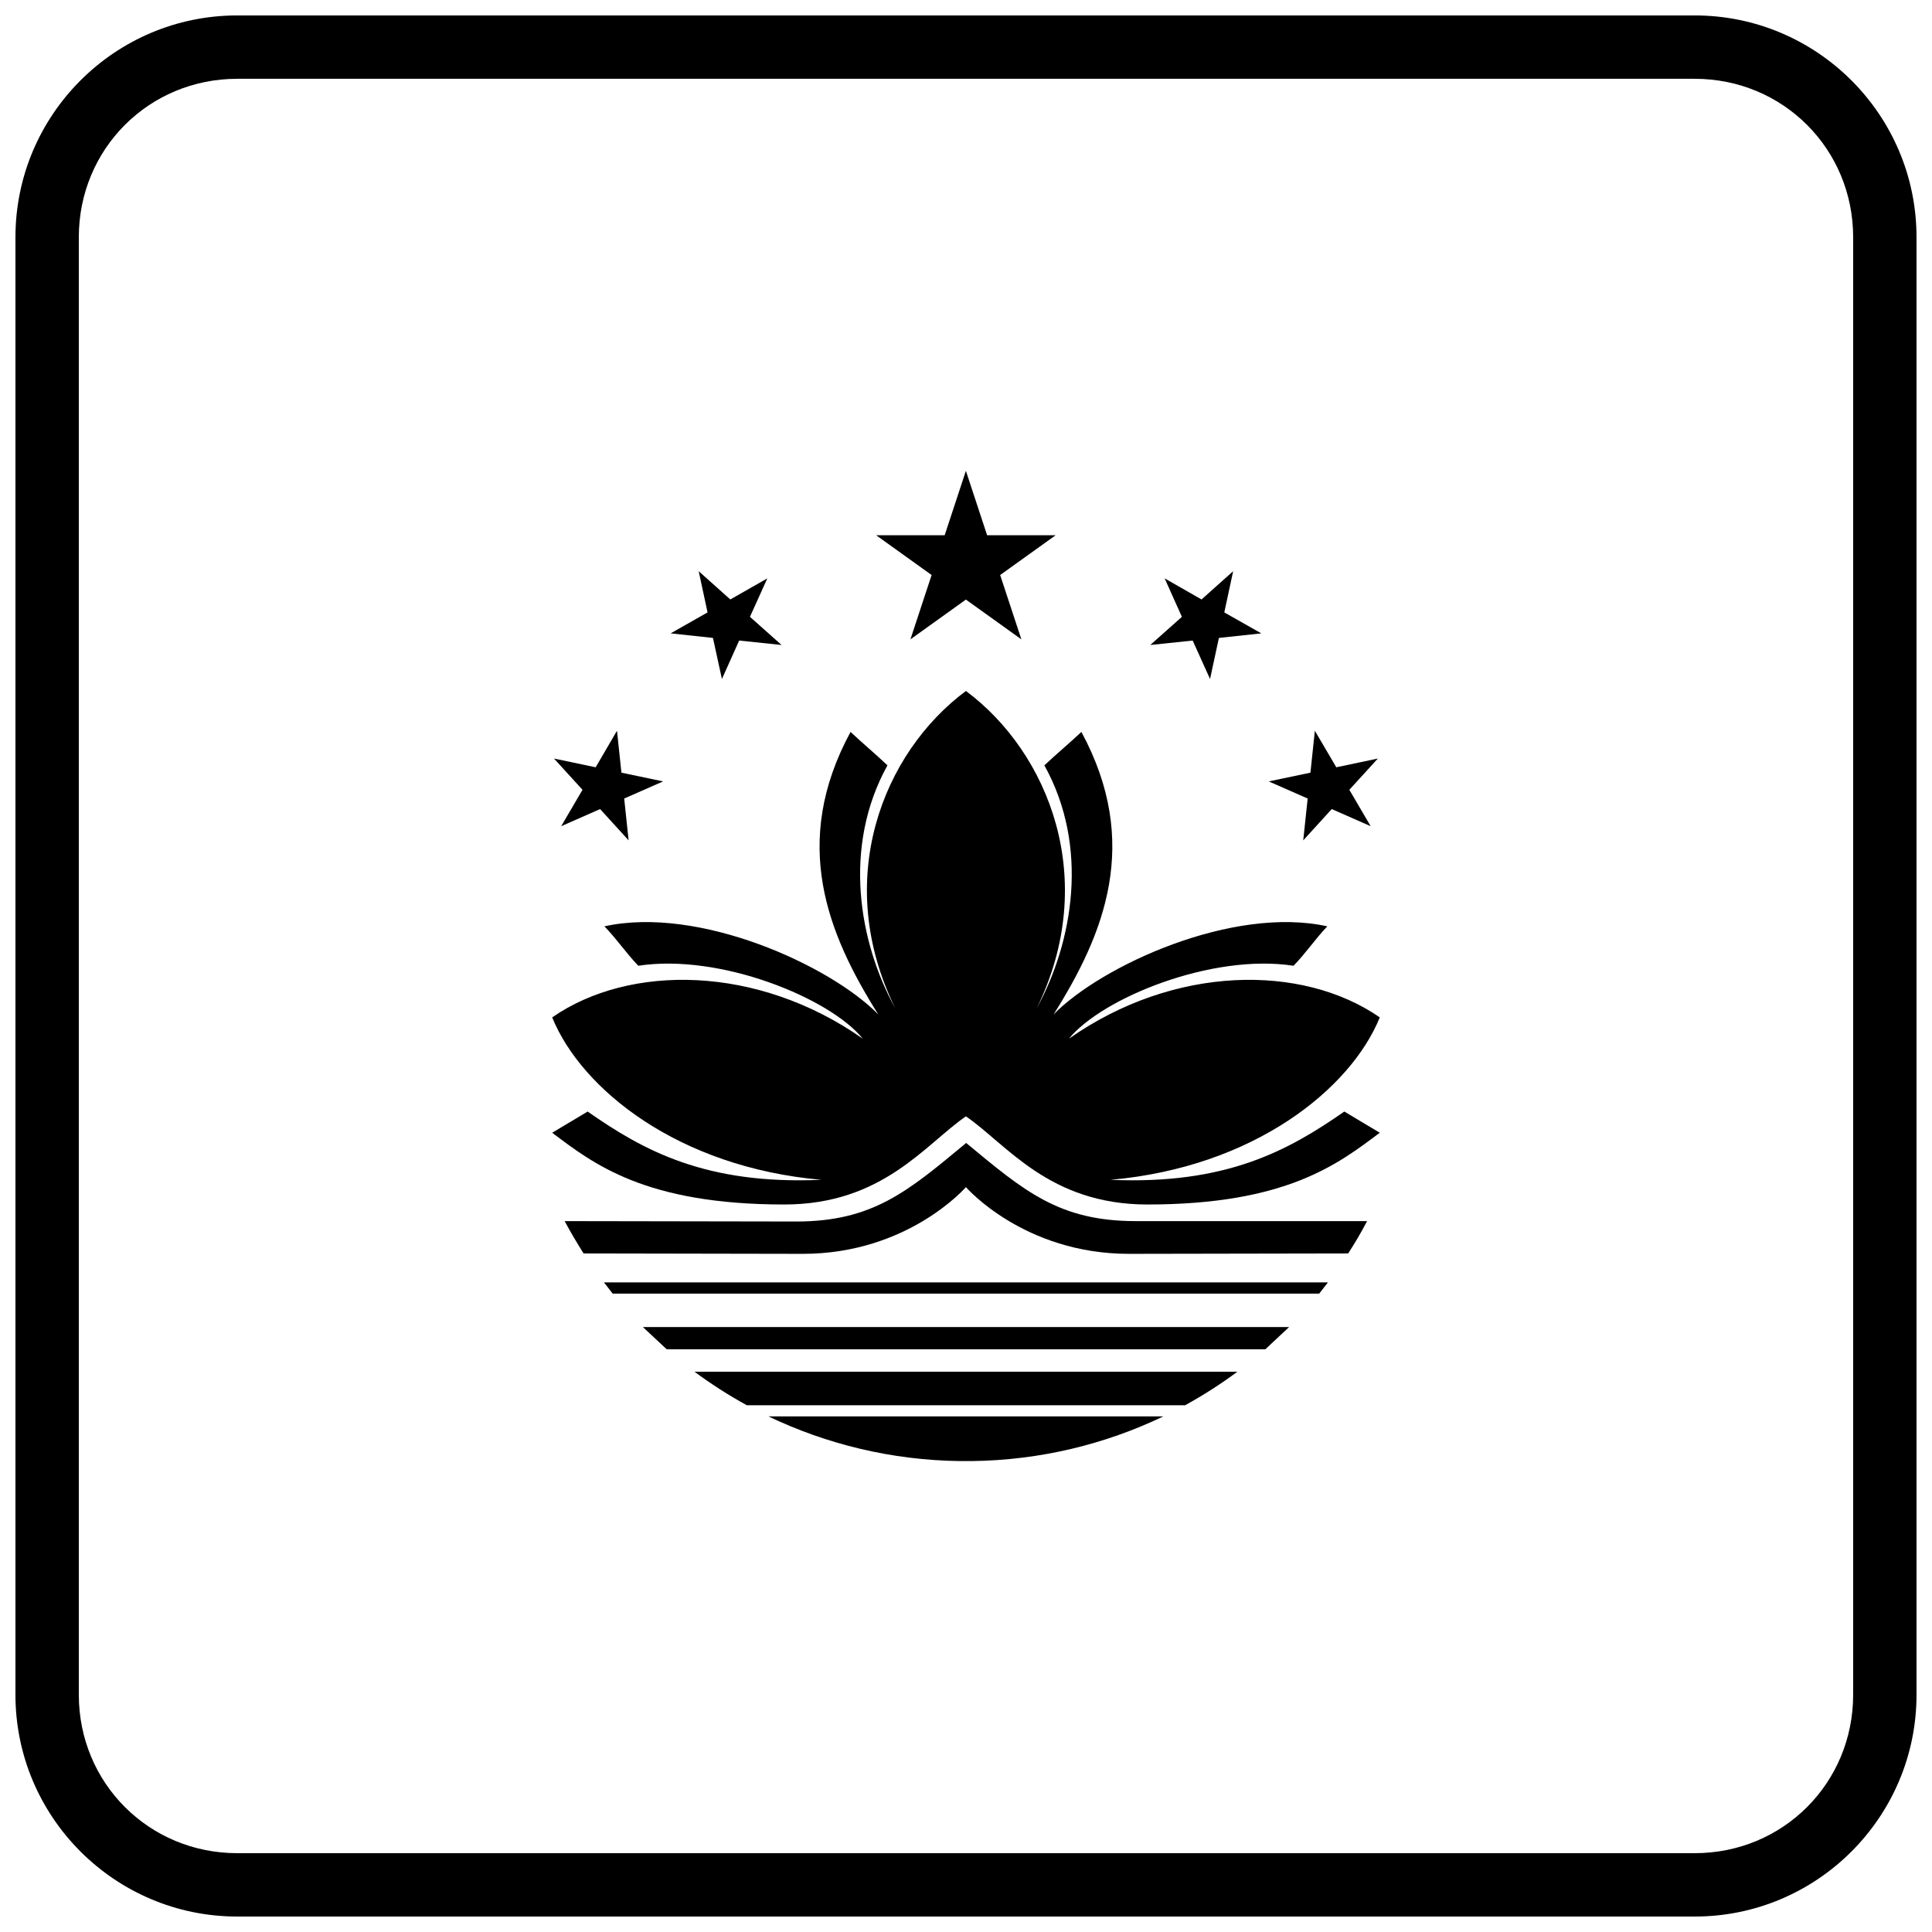
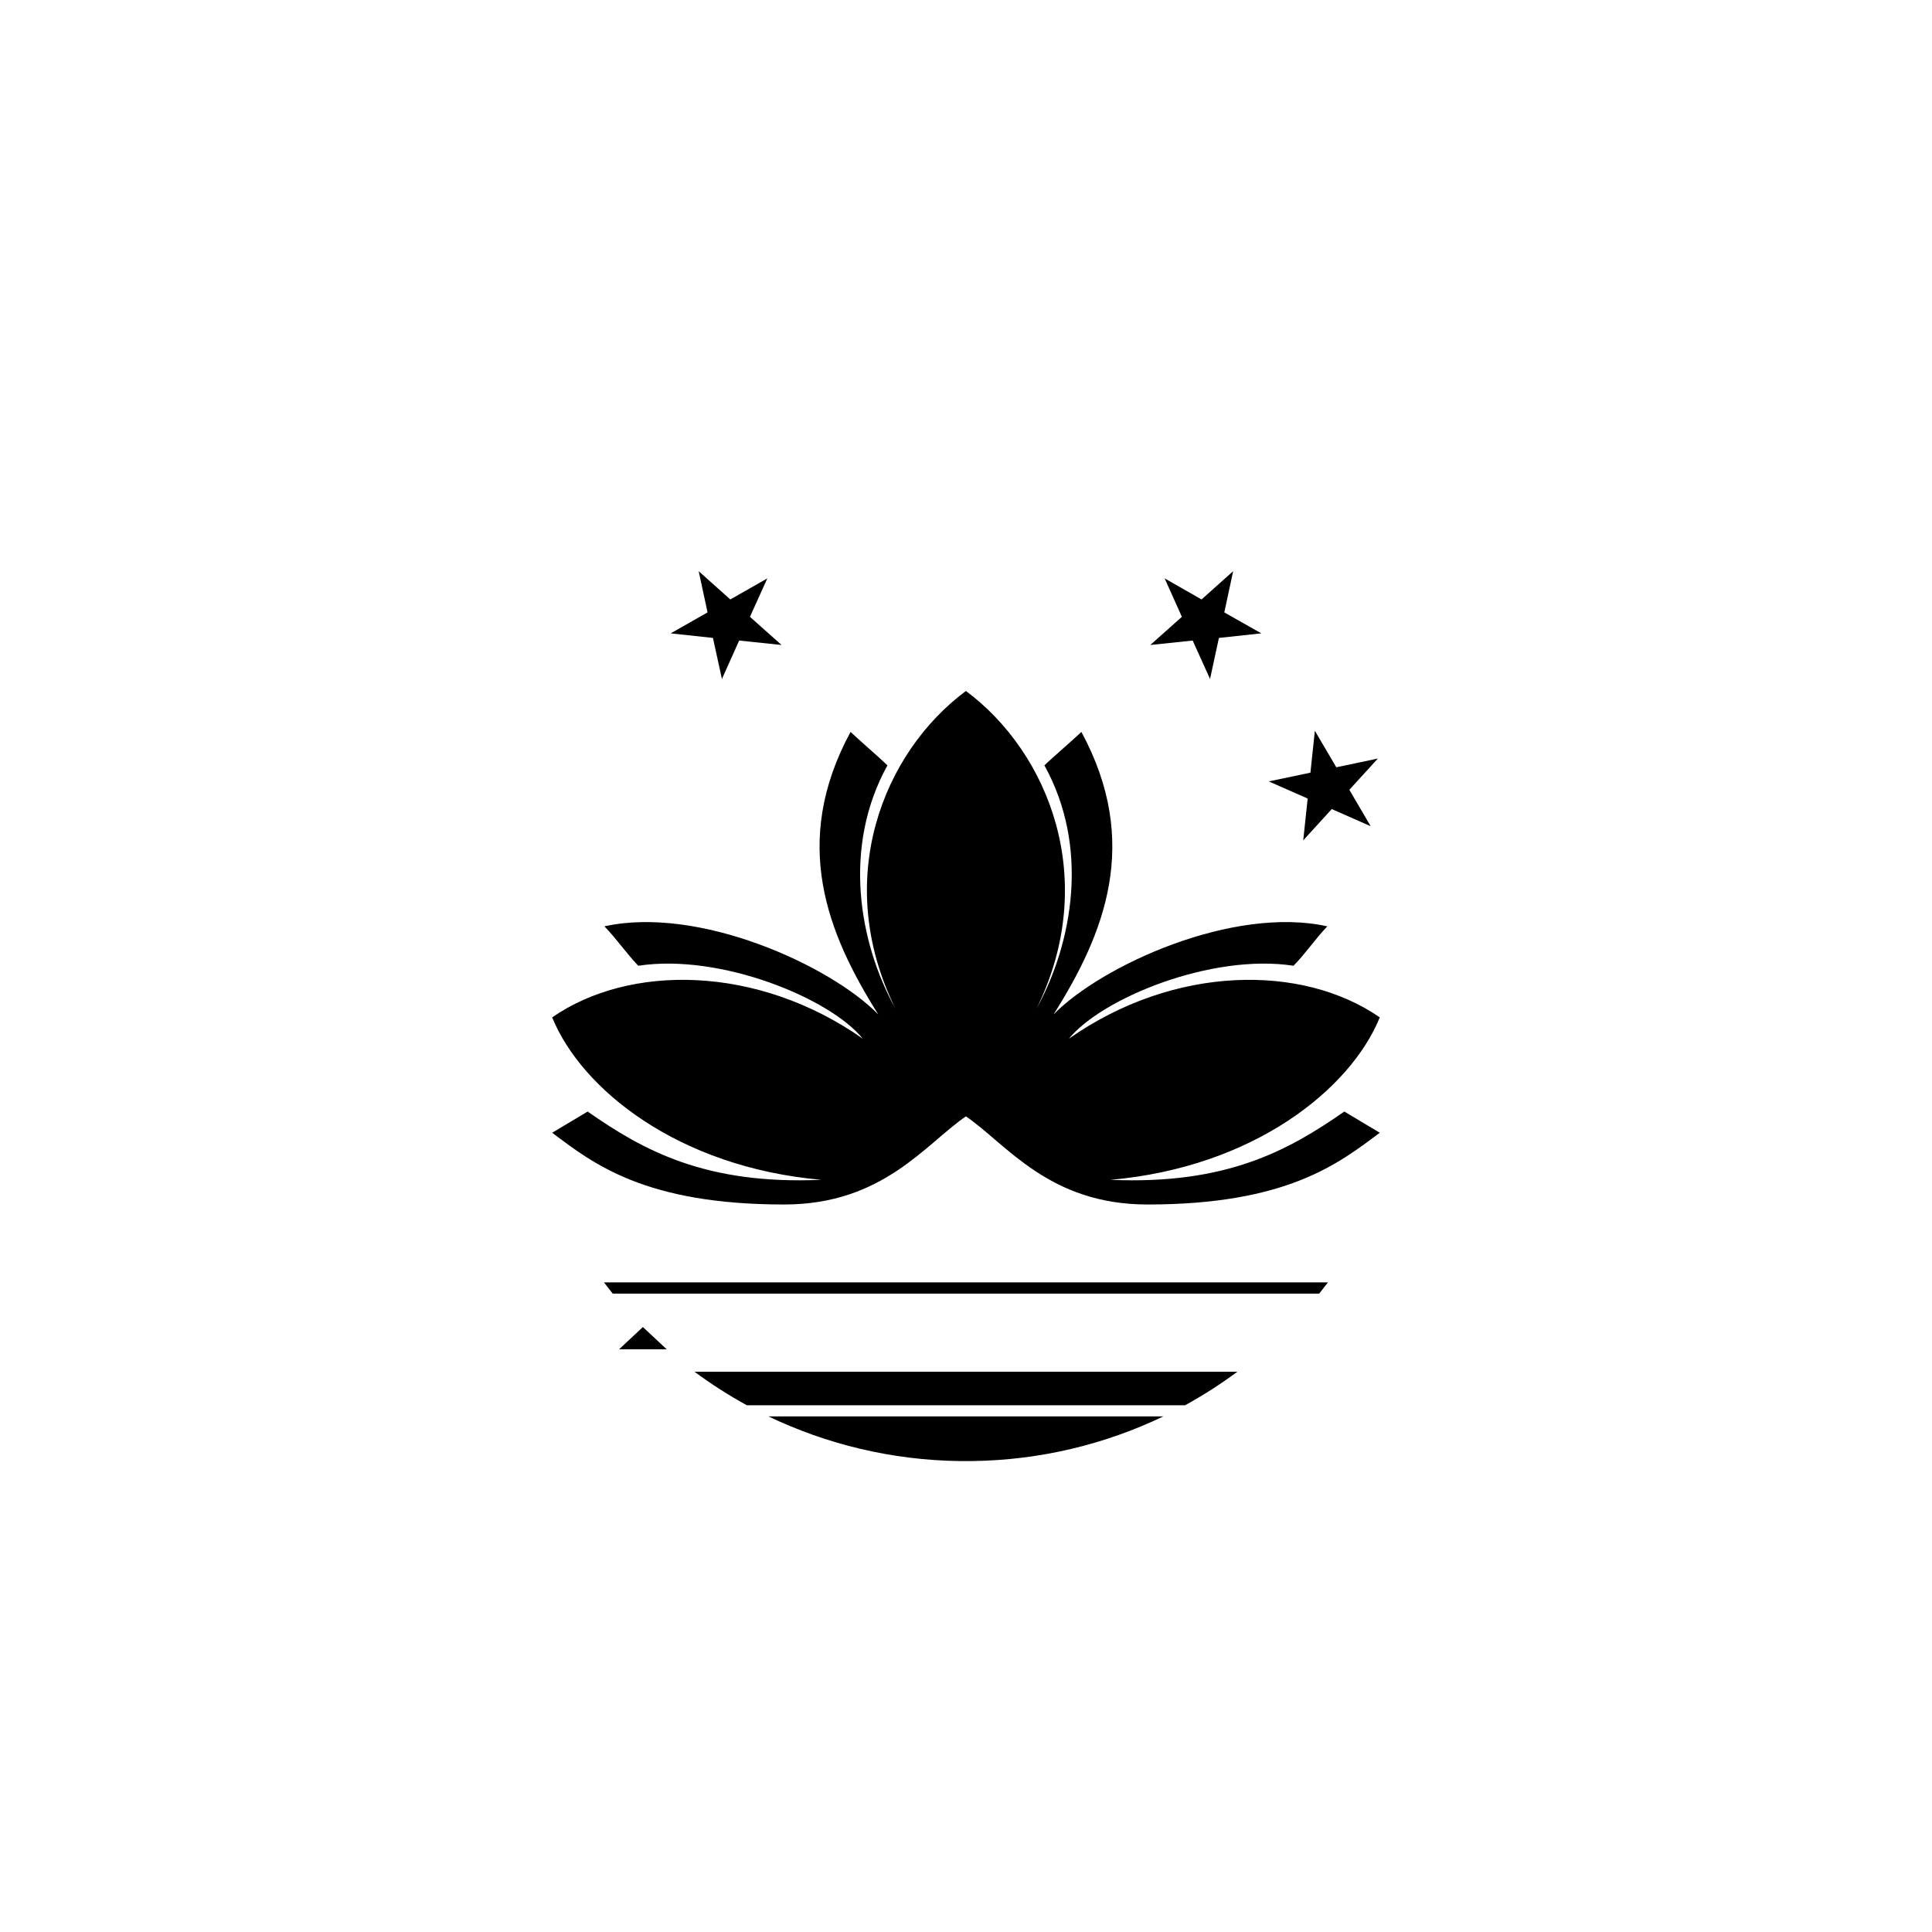
<svg xmlns="http://www.w3.org/2000/svg" width="800px" height="800px" version="1.1" viewBox="144 144 512 512">
  <defs>
    <clipPath id="a">
      <path d="m148.09 148.09h503.81v503.81h-503.81z" />
    </clipPath>
  </defs>
-   <path d="m399.98 268.8 5.617 17.047h18.156l-14.699 10.539 5.617 17.047-14.699-10.539-14.699 10.539 5.617-17.047-14.699-10.539h18.156l5.617-17.047" />
-   <path d="m290.81 345.02 11.047 2.32 5.652-9.684 1.176 11.109 11.047 2.316-10.316 4.539 1.172 11.078-7.555-8.285-10.316 4.539 5.652-9.648-7.555-8.285" />
  <path d="m329.16 295.37 8.379 7.492 9.809-5.586-4.602 10.191 8.379 7.461-11.238-1.176-4.57 10.191-2.379-10.887-11.207-1.207 9.777-5.555-2.348-10.922" />
  <path d="m509.15 345.02-11.016 2.32-5.684-9.684-1.172 11.109-11.047 2.316 10.316 4.539-1.176 11.078 7.555-8.285 10.316 4.539-5.652-9.648 7.555-8.285" />
  <path d="m470.8 295.37-8.379 7.492-9.777-5.586 4.57 10.191-8.379 7.461 11.238-1.176 4.602 10.191 2.348-10.887 11.238-1.207-9.809-5.555 2.348-10.922" />
  <path d="m399.98 439.84c-10.73 7.363-22.031 23.363-48.125 23.363-36.887 0-50.602-10.793-61.52-19.016l9.395-5.617c14.762 10.316 31.238 19.43 61.934 18.094-37.934-3.332-63.586-24-71.332-43.047 20.508-14.223 54.473-13.938 82.312 5.648-8.668-10.73-37.746-22.664-59.488-19.332-3.109-3.207-5.84-7.238-8.984-10.445 25.016-5.523 59.809 10.316 72.566 23.332-13.43-21.332-23.238-45.488-7.332-74.852 3.144 2.953 6.668 5.902 9.777 8.855-11.938 21.586-7.617 46.824 2.066 64.379-16.73-34.062-3.301-67.711 18.73-84.09 22 16.379 35.457 50.031 18.762 84.09 9.617-17.555 14-42.793 2.031-64.379 3.144-2.953 6.668-5.906 9.809-8.855 15.871 29.363 6.094 53.52-7.363 74.852 12.793-13.016 47.555-28.855 72.535-23.332-3.078 3.207-5.809 7.238-8.953 10.445-21.715-3.332-50.793 8.602-59.52 19.332 27.871-19.586 61.84-19.871 82.379-5.648-7.746 19.047-33.457 39.711-71.363 43.047 30.73 1.336 47.141-7.777 61.965-18.094l9.395 5.617c-10.984 8.223-24.664 19.016-61.586 19.016-26.094 0-37.332-16-48.094-23.363" />
-   <path d="m399.98 446.95c-15.363 12.73-24.633 20.762-44.98 20.762l-61.363-0.105c1.559 2.922 3.269 5.777 5.016 8.57l58.094 0.105c27.934 0 43.234-17.68 43.234-17.68s15.301 17.68 43.203 17.68l58.094-0.105c1.812-2.793 3.492-5.652 5.016-8.57h-61.332c-20.348 0-29.617-8.031-44.98-20.762" />
  <path d="m304.05 483.84 2.32 2.984h187.23l2.32-2.984h-191.86" />
-   <path d="m314.37 495.68 6.316 5.902h158.63l6.316-5.902h-171.26" />
+   <path d="m314.37 495.68 6.316 5.902h158.63h-171.26" />
  <path d="m328.05 507.52c4.414 3.269 9.016 6.223 13.871 8.887h116.15c4.824-2.664 9.461-5.617 13.84-8.887h-143.87" />
  <path d="m347.64 519.36c15.395 7.363 32.633 11.617 50.793 11.84h3.109c18.191-0.23 35.395-4.477 50.758-11.84h-104.66" />
  <g clip-path="url(#a)">
-     <path d="m206.87 148.09c-32.418 0-58.777 26.359-58.777 58.777v386.26c0 32.418 26.359 58.777 58.777 58.777h386.25c32.418 0 58.777-26.359 58.777-58.777v-386.26c0-32.418-26.359-58.777-58.777-58.777zm0 16.793h386.25c23.402 0 41.984 18.582 41.984 41.984v386.26c0 23.402-18.578 41.984-41.984 41.984h-386.25c-23.402 0-41.984-18.578-41.984-41.984v-386.26c0-23.402 18.578-41.984 41.984-41.984z" />
-   </g>
+     </g>
</svg>